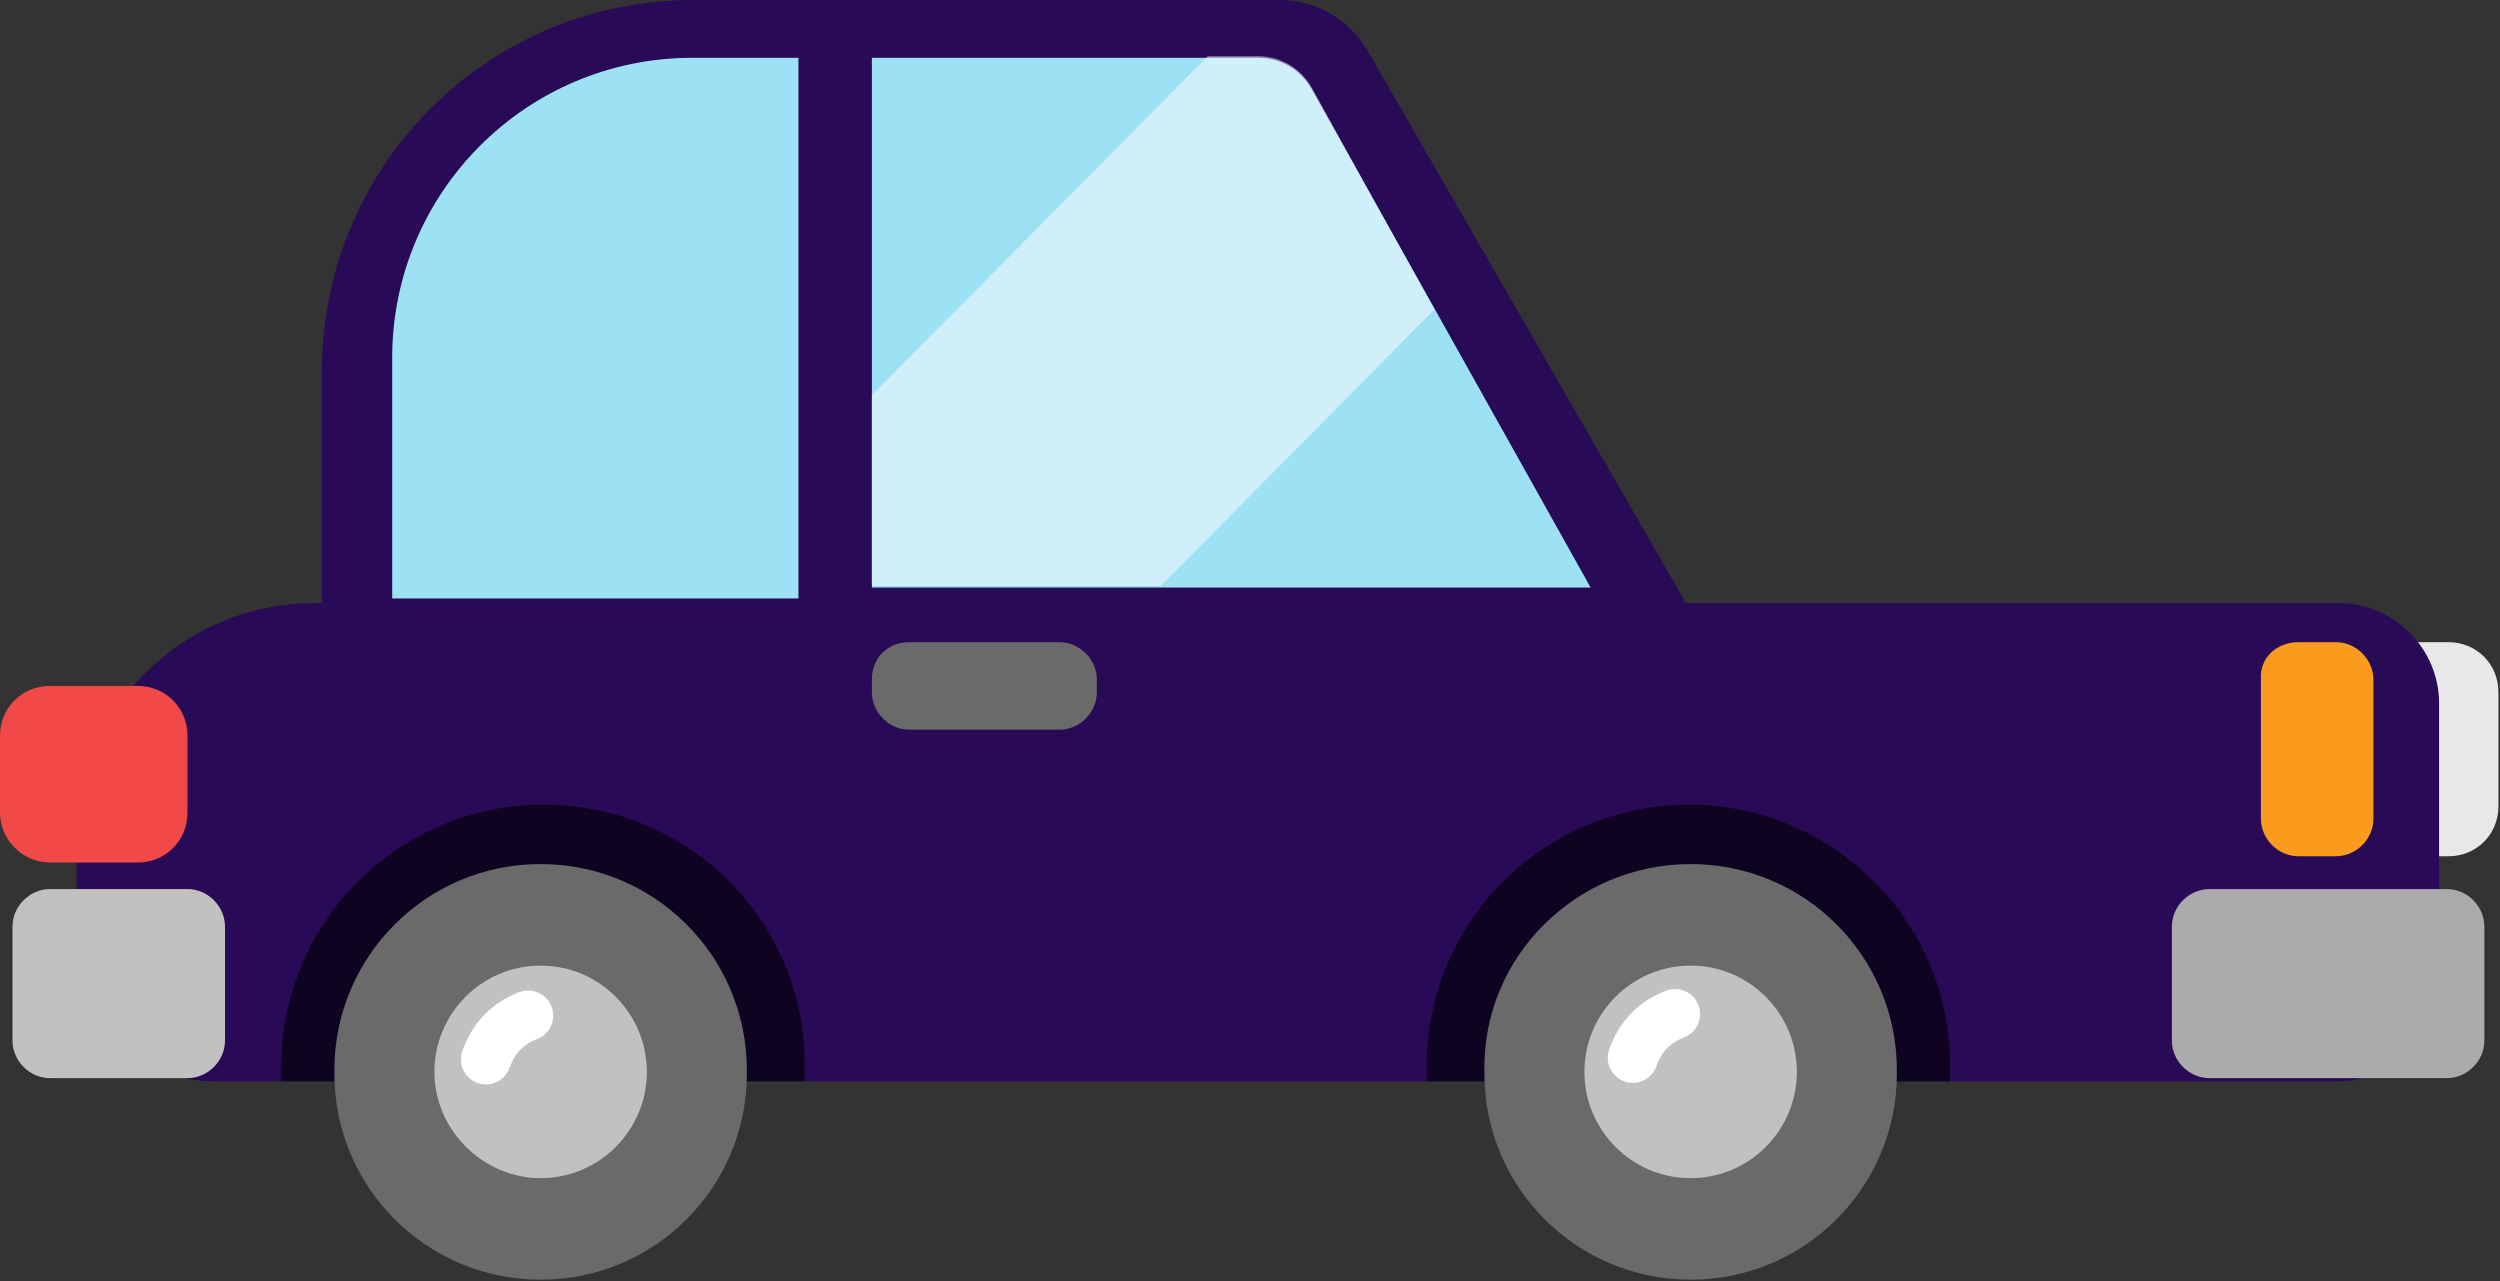
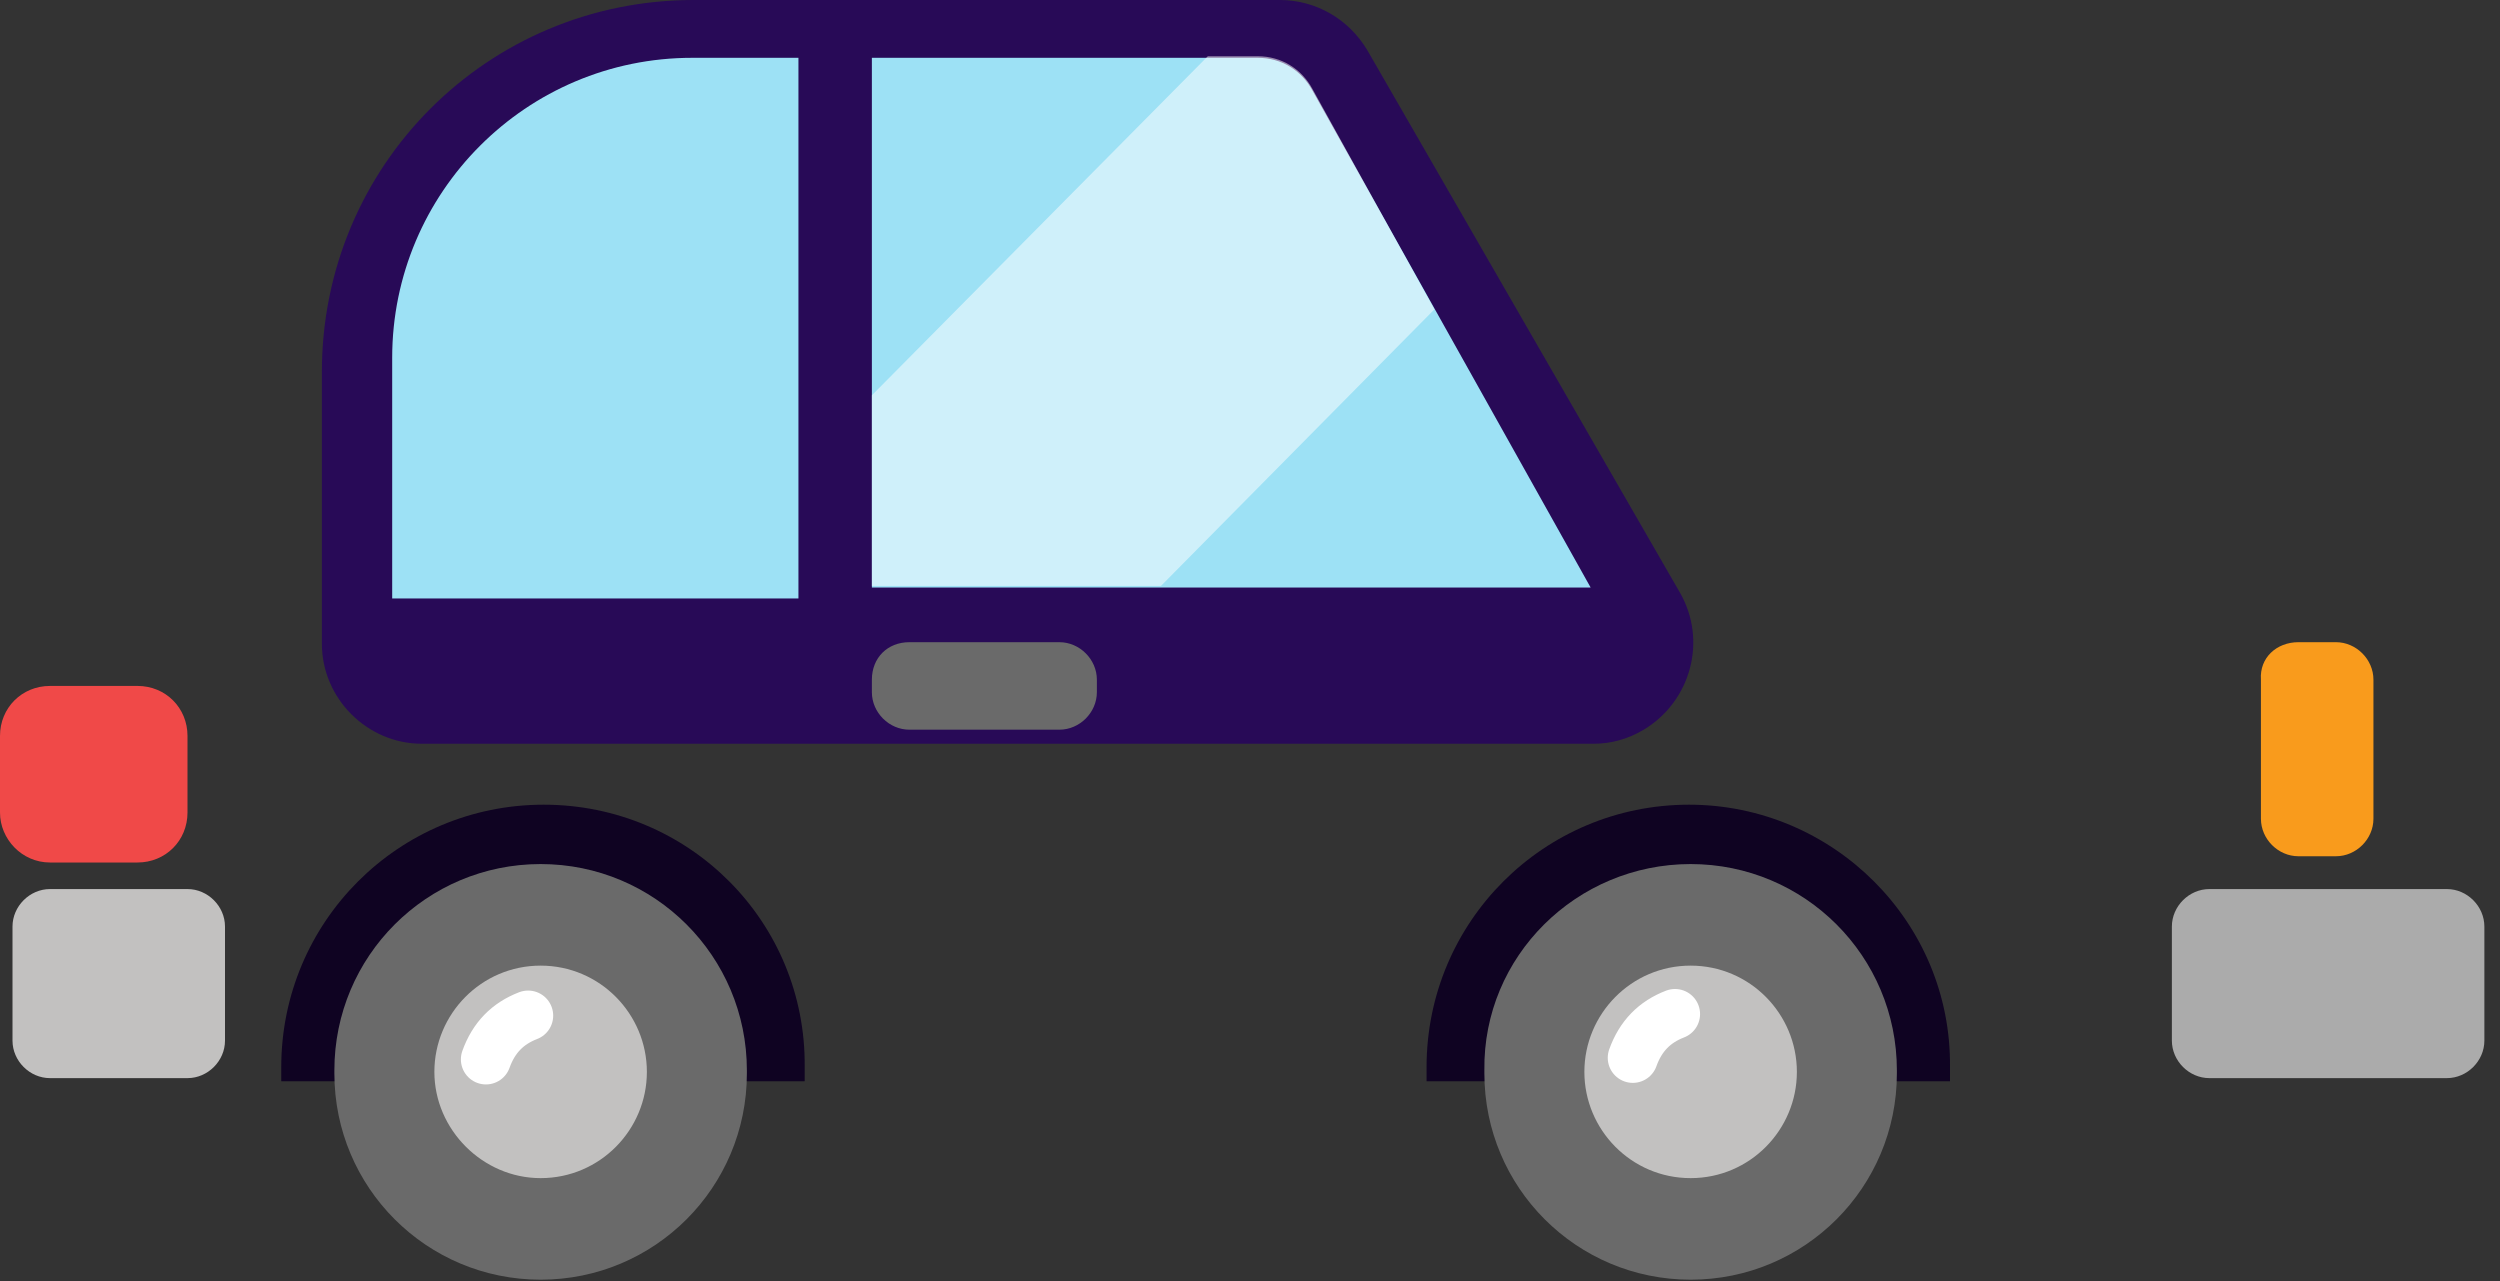
<svg xmlns="http://www.w3.org/2000/svg" width="160" height="82" viewBox="0 0 160 82" fill="none">
  <rect x="0" y="0" width="160" height="82" fill="#333333" stroke="none" />
  <g clip-path="url(#clip0_58_41)">
-     <path fill-rule="evenodd" clip-rule="evenodd" d="M150.3 41.1H156.7C158.5 41.1 159.9 42.5 159.9 44.3V51.6C159.9 53.4 158.5 54.8 156.7 54.8H150.3C148.5 54.8 147.1 53.4 147.1 51.6V44.3C147.1 42.5 148.5 41.1 150.3 41.1Z" fill="#E9E8E8" />
-     <path fill-rule="evenodd" clip-rule="evenodd" d="M20.1 38.6H149.7C153.2 38.6 156.1 41.5 156.1 45V62.8C156.1 66.3 153.2 69.2 149.7 69.2H13.7C8.8 69.2 4.9 65.3 4.9 60.4V53.9C4.8 45.4 11.7 38.6 20.1 38.6Z" fill="#280A57" />
    <path fill-rule="evenodd" clip-rule="evenodd" d="M108.1 51.5C98.8 51.5 91.3 59 91.3 68.3V68.5C91.3 68.7 91.3 69 91.3 69.2H124.8C124.8 69 124.8 68.7 124.8 68.5V68.3C124.9 59 117.3 51.5 108.1 51.5Z" fill="#0F0322" />
    <path fill-rule="evenodd" clip-rule="evenodd" d="M34.8 51.5C25.5 51.5 18 59 18 68.3V68.5C18 68.7 18 69 18 69.2H51.5C51.5 69 51.5 68.7 51.5 68.5V68.3C51.6 59 44.1 51.5 34.8 51.5Z" fill="#0F0322" />
    <path fill-rule="evenodd" clip-rule="evenodd" d="M44.4 0H81.9C84.2 0 86.3 1.2 87.5 3.2L107.5 37.9C109.3 41 108.2 44.9 105.2 46.7C104.2 47.3 103.1 47.6 102 47.6H27C23.5 47.6 20.6 44.7 20.6 41.2V23.8C20.6 10.6 31.2 0 44.4 0Z" fill="#280A57" />
    <path fill-rule="evenodd" clip-rule="evenodd" d="M55.8 3.7H80.5C82 3.7 83.3 4.5 84 5.8L101.8 37.6H55.8V3.7Z" fill="#9DE1F5" />
    <path fill-rule="evenodd" clip-rule="evenodd" d="M51 3.7H44.3C33.7 3.7 25.1 12.3 25.1 22.9V38.3H51.1V3.7H51Z" fill="#9DE1F5" />
    <path fill-rule="evenodd" clip-rule="evenodd" d="M108.2 55.3C115.5 55.3 121.4 61.2 121.4 68.5V68.7C121.4 76 115.5 81.9 108.2 81.9C100.9 81.9 95 76 95 68.7V68.5C94.9 61.2 100.9 55.3 108.2 55.3Z" fill="#6A6A6A" />
    <path fill-rule="evenodd" clip-rule="evenodd" d="M108.2 75.4C112 75.4 115 72.3 115 68.6C115 64.9 112 61.8 108.2 61.8C104.4 61.8 101.4 64.9 101.4 68.6C101.4 72.3 104.4 75.4 108.2 75.4Z" fill="#C2C1C0" />
    <path d="M107.2 64.9C105.9 65.4 105 66.3 104.5 67.7" stroke="white" stroke-width="3.208" stroke-miterlimit="10" stroke-linecap="round" stroke-linejoin="round" />
    <path fill-rule="evenodd" clip-rule="evenodd" d="M34.6 55.3C41.9 55.3 47.8 61.2 47.8 68.5V68.7C47.8 76 41.9 81.9 34.6 81.9C27.3 81.9 21.4 76 21.4 68.7V68.5C21.4 61.2 27.3 55.3 34.6 55.3Z" fill="#6A6A6A" />
    <path fill-rule="evenodd" clip-rule="evenodd" d="M34.6 75.4C38.4 75.4 41.4 72.3 41.4 68.6C41.4 64.9 38.4 61.8 34.6 61.8C30.8 61.8 27.8 64.9 27.8 68.6C27.8 72.3 30.9 75.4 34.6 75.4Z" fill="#C2C1C0" />
    <path fill-rule="evenodd" clip-rule="evenodd" d="M141.4 56.9H156.6C157.9 56.9 159 58 159 59.3V66.6C159 67.9 157.9 69 156.6 69H141.4C140.1 69 139 67.9 139 66.6V59.3C139 58 140.1 56.9 141.4 56.9Z" fill="#ABABAB" />
    <path fill-rule="evenodd" clip-rule="evenodd" d="M3.2 56.9H12C13.3 56.9 14.4 58 14.4 59.3V66.6C14.4 67.9 13.3 69 12 69H3.2C1.9 69 0.8 67.9 0.8 66.6V59.3C0.8 58 1.9 56.9 3.2 56.9Z" fill="#C2C1C0" />
    <path fill-rule="evenodd" clip-rule="evenodd" d="M58.2 41.1H67.8C69.1 41.1 70.2 42.2 70.2 43.5V44.3C70.2 45.6 69.1 46.7 67.8 46.7H58.2C56.9 46.7 55.8 45.6 55.8 44.3V43.5C55.8 42.1 56.8 41.1 58.2 41.1Z" fill="#6A6A6A" />
    <path fill-rule="evenodd" clip-rule="evenodd" d="M3.2 43.9H8.8C10.6 43.9 12 45.3 12 47.1V52C12 53.8 10.6 55.2 8.8 55.2H3.2C1.4 55.2 0 53.7 0 52V47.1C0 45.3 1.4 43.9 3.2 43.9Z" fill="#F04948" />
    <path fill-rule="evenodd" clip-rule="evenodd" d="M147.1 41.1H149.5C150.8 41.1 151.9 42.2 151.9 43.5V52.4C151.9 53.7 150.8 54.8 149.5 54.8H147.1C145.8 54.8 144.7 53.7 144.7 52.4V43.5C144.6 42.1 145.7 41.1 147.1 41.1Z" fill="#F99B1C" />
    <path d="M33.8 65C32.5 65.5 31.6 66.4 31.1 67.8" stroke="white" stroke-width="3.208" stroke-miterlimit="10" stroke-linecap="round" stroke-linejoin="round" />
    <path opacity="0.514" fill-rule="evenodd" clip-rule="evenodd" d="M91.8 19.8L84 5.7C83.3 4.4 82 3.6 80.5 3.6H77.3L55.8 25.3V37.5H74.3L91.8 19.8Z" fill="white" />
  </g>
  <defs>
    <clipPath id="clip0_58_41">
      <rect width="160" height="82" fill="white" />
    </clipPath>
  </defs>
</svg>